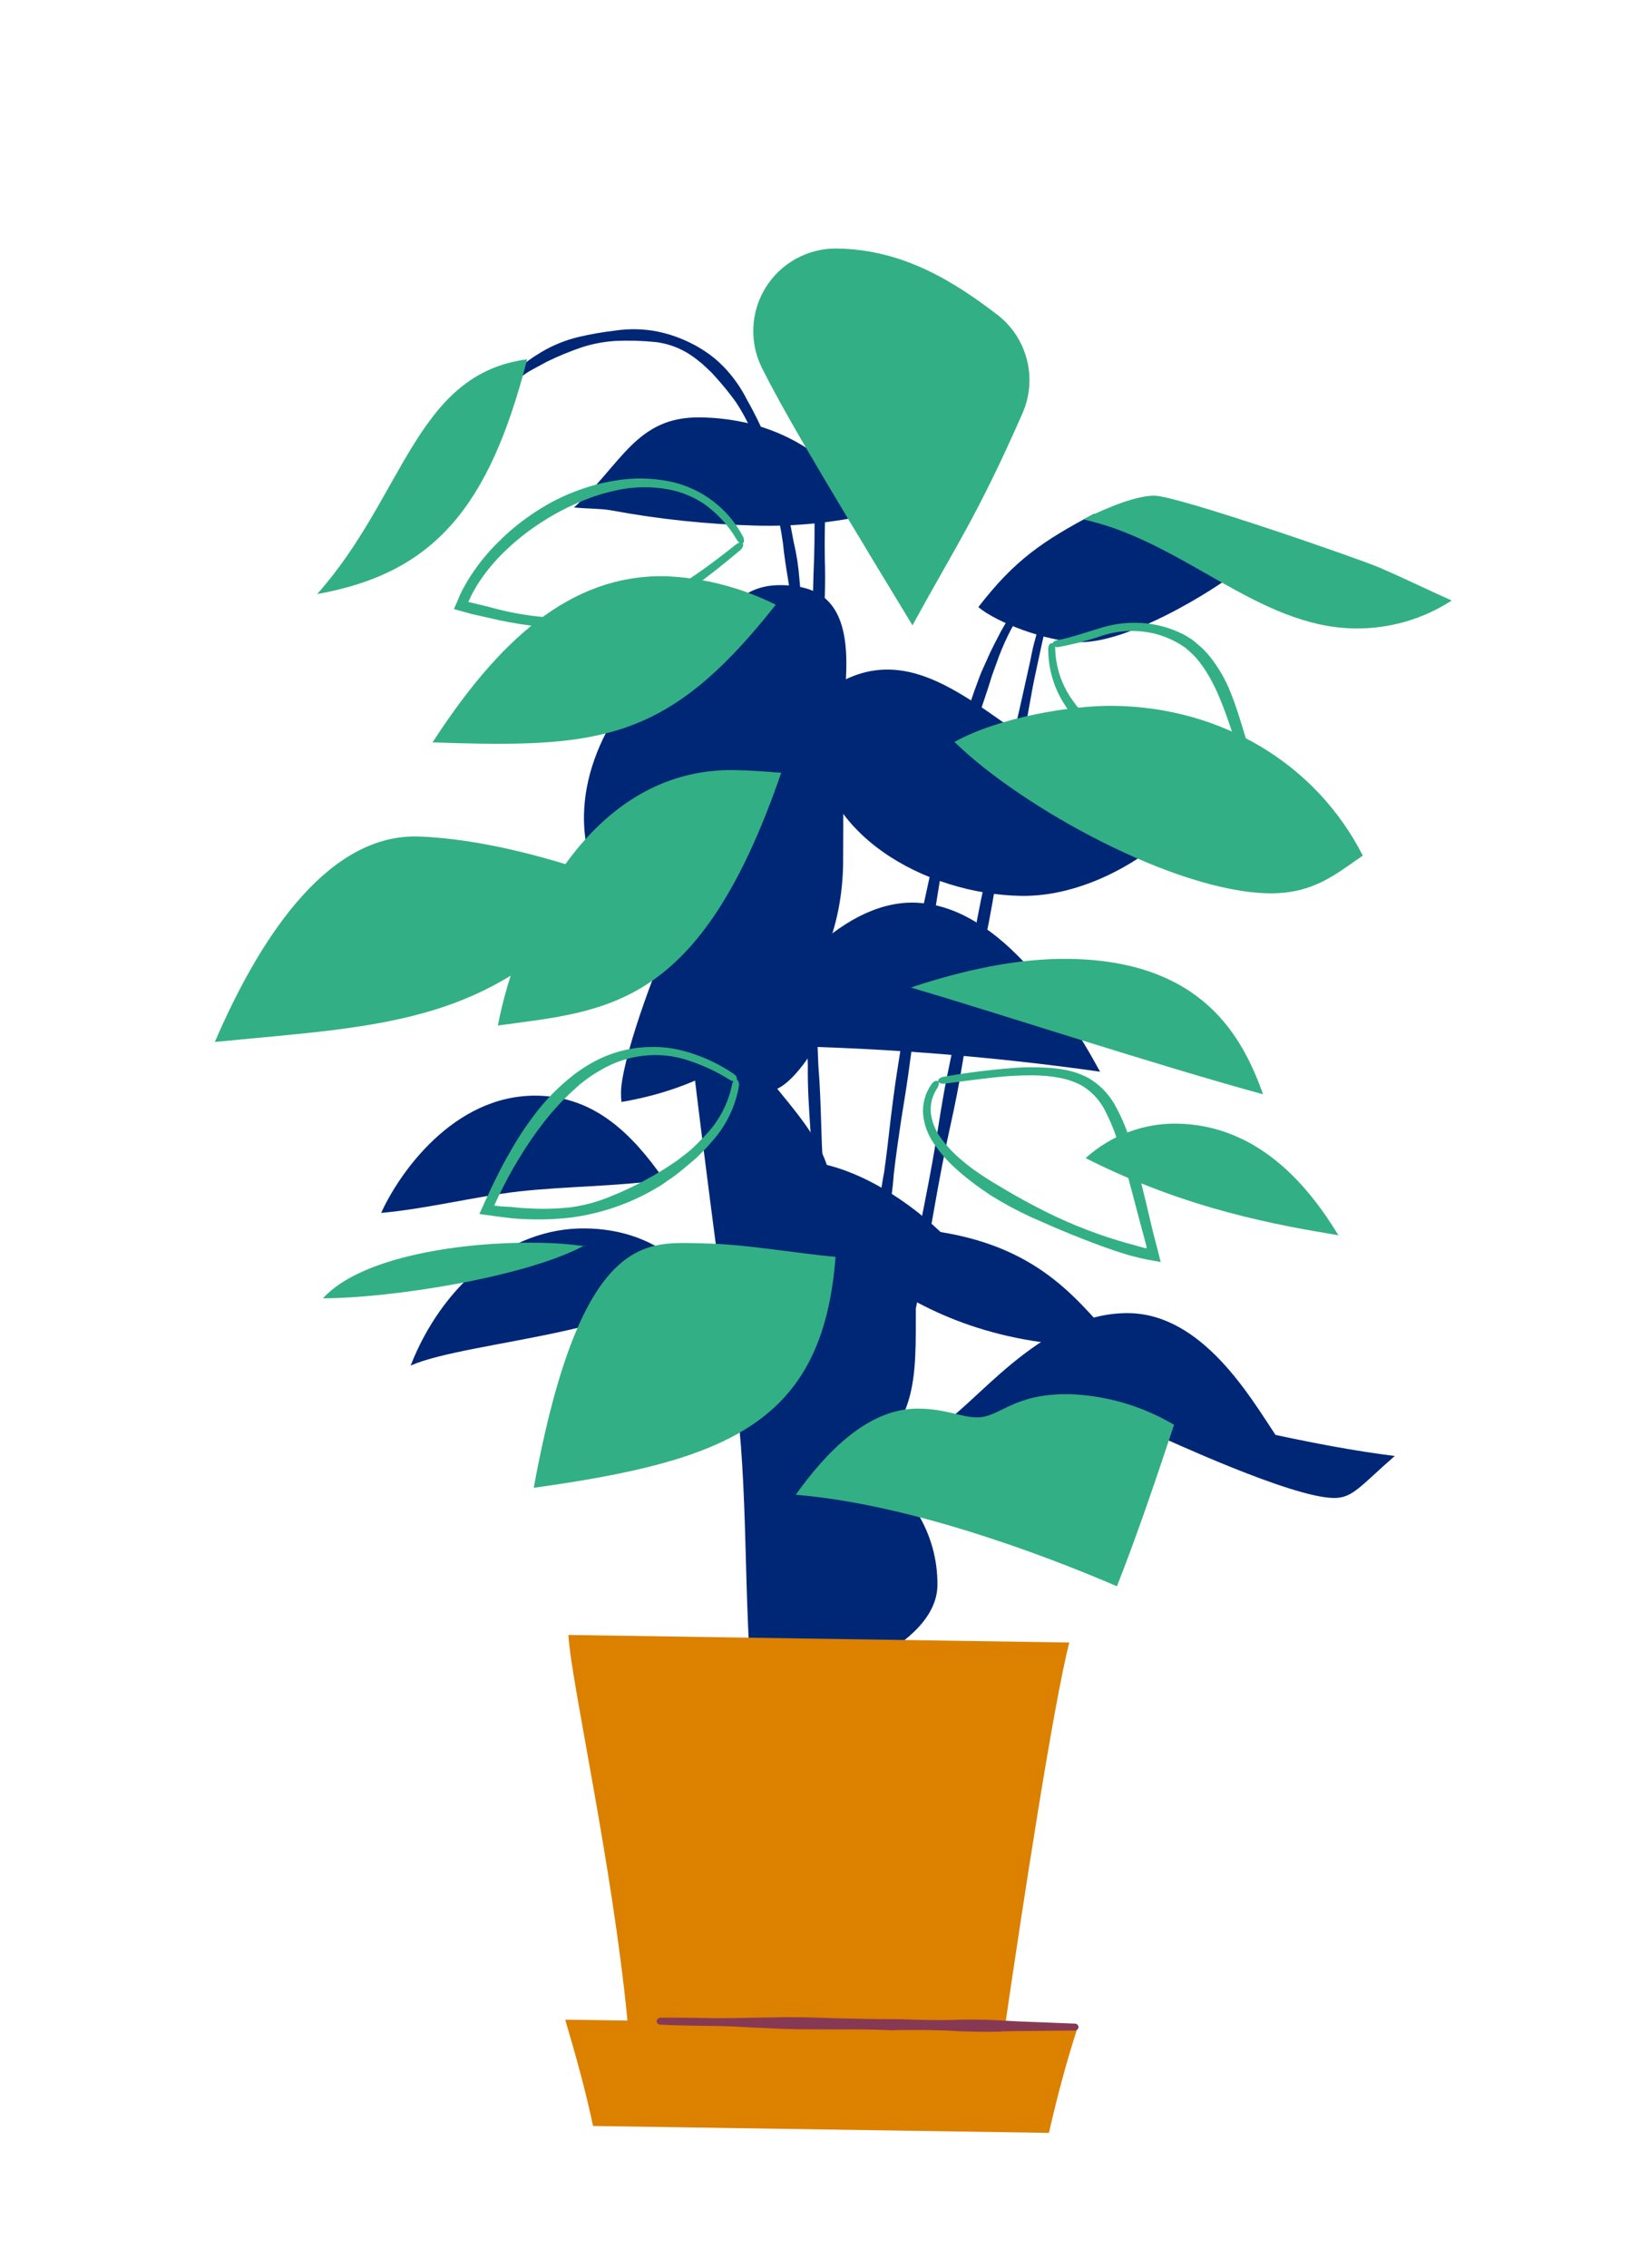
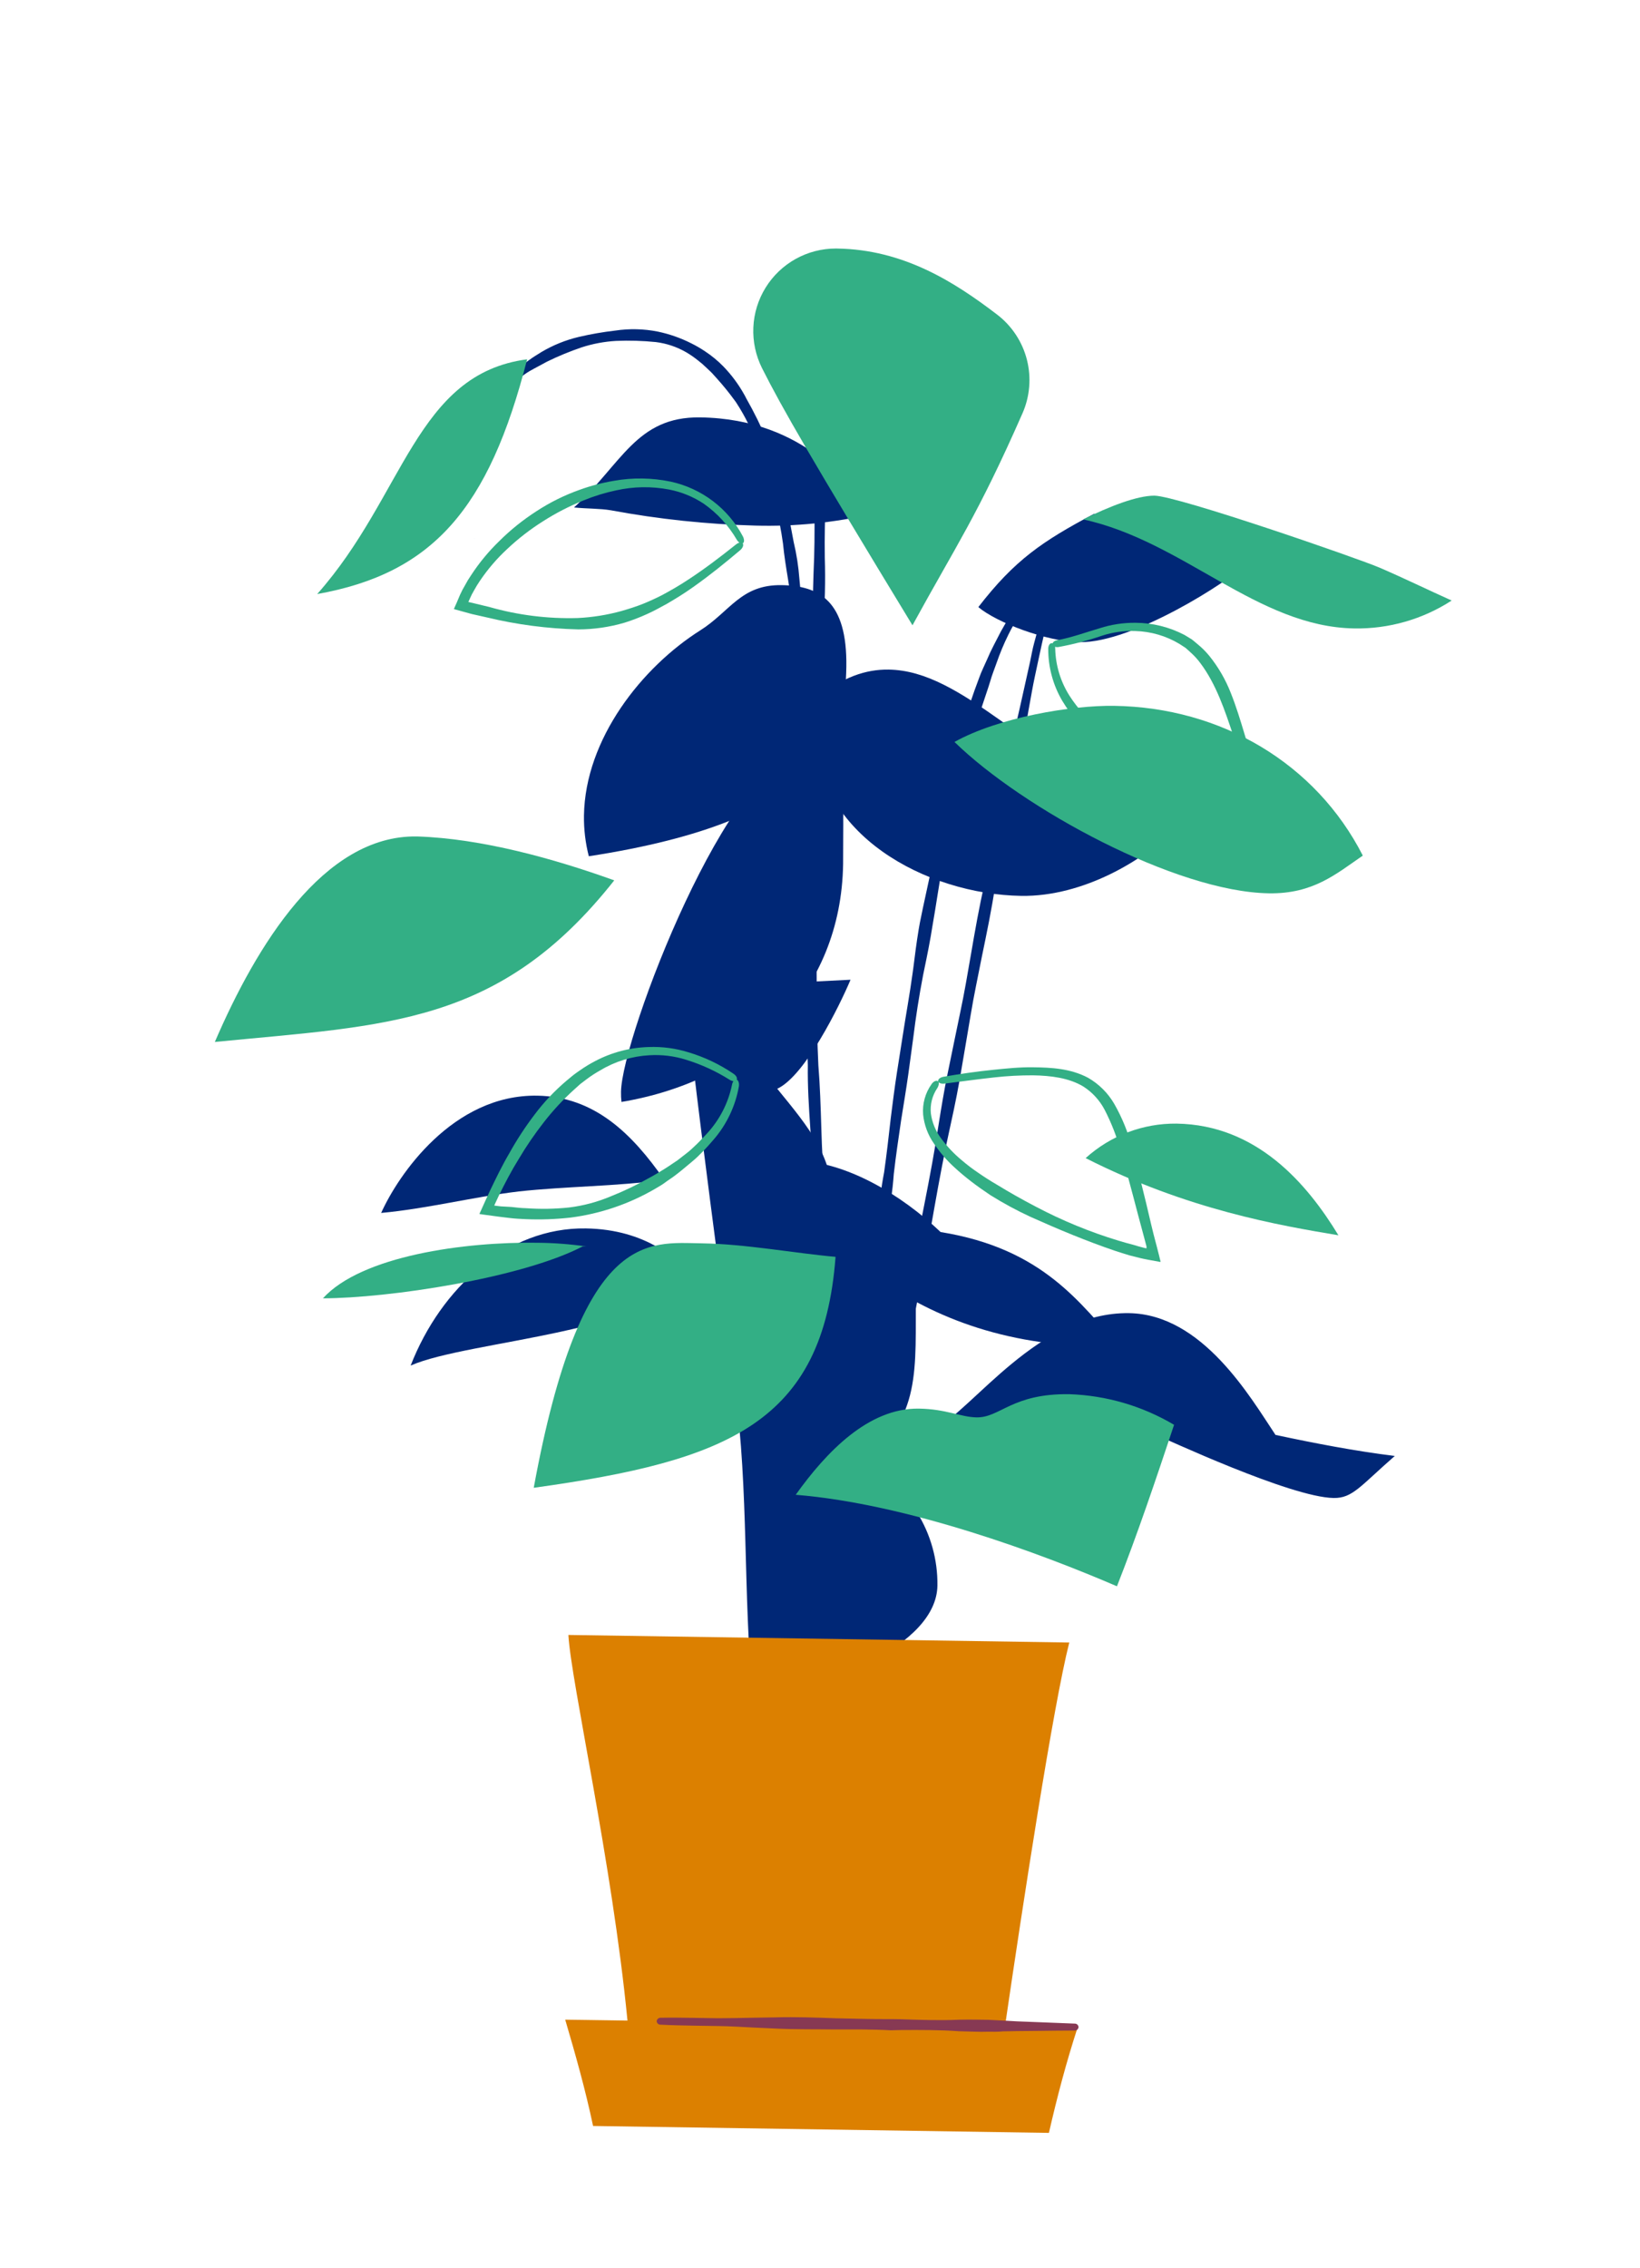
<svg xmlns="http://www.w3.org/2000/svg" width="89" height="123" viewBox="0 0 89 123" fill="none">
  <g clip-path="url(#clip0_241_38)">
    <path d="M20.685 65.78C21.606 63.728 24.575 59.352 29.146 59.42C32.267 59.468 34.299 61.481 36.046 63.983C33.433 64.346 30.744 64.331 28.148 64.615C25.697 64.905 23.164 65.554 20.685 65.78Z" fill="#002776" />
    <path d="M31.15 27.521C31.83 27.591 32.562 27.573 33.155 27.675C35.745 28.157 38.369 28.434 41.004 28.504C43.14 28.561 45.275 28.347 47.358 27.867C46.303 26.518 43.795 22.724 38.005 22.636C34.519 22.584 33.745 25.171 31.15 27.521Z" fill="#002776" />
    <path d="M25.749 29.209L25.717 29.233L25.753 29.209L25.749 29.209Z" fill="#002776" />
    <path d="M59.38 27.862C56.57 29.352 55.066 30.37 53.093 32.924C54.061 33.743 56.765 34.798 58.594 34.825C61.501 34.869 66.706 31.503 67.556 30.648" fill="#002776" />
    <path d="M63.636 45.05C62.11 46.597 58.82 48.636 55.424 48.585C50.28 48.507 44.183 45.249 44.269 39.582C44.278 39.018 44.324 38.437 44.374 37.837C45.706 36.73 46.986 36.294 48.224 36.313C52.247 36.374 55.629 40.955 63.636 45.05Z" fill="#002776" />
-     <path d="M40.313 56.677C41.698 53.749 45.461 48.889 49.573 48.951C53.947 49.017 57.522 54.124 59.7 58.12C53.425 57.231 47.098 56.758 40.76 56.706L40.313 56.677Z" fill="#002776" />
    <path d="M50.736 77.482C52.776 76.469 56.365 71.14 61.269 71.215C65.254 71.275 67.85 75.765 69.219 77.818C71.361 78.275 73.518 78.69 75.693 78.96C73.813 80.599 73.404 81.254 72.376 81.239C70.032 81.203 63.222 78.013 62.553 77.736C62.553 77.736 57.625 80.986 50.736 77.482Z" fill="#002776" />
    <path d="M41.809 63.074C42.252 62.977 42.706 62.932 43.159 62.941C45.9 62.982 48.897 64.778 51.045 66.816C56.617 67.715 58.612 70.687 60.736 73.006C60.319 73 59.899 73.02 59.482 73.014C48.362 72.842 43.554 65.61 41.809 63.074Z" fill="#002776" />
    <path d="M38.011 34.18C34.844 36.179 31.755 40.062 31.691 44.227C31.68 44.971 31.768 45.714 31.954 46.436C44.756 44.469 45.871 39.986 45.929 36.155C45.982 32.625 44.493 31.765 42.413 31.733C40.204 31.7 39.623 33.16 38.011 34.18Z" fill="#002776" />
    <path d="M46.187 41.572C45.883 42.59 45.739 43.65 45.763 44.713C45.753 45.423 45.764 46.144 45.754 46.854C45.649 53.775 40.719 58.588 33.726 59.76C33.706 59.578 33.697 59.396 33.701 59.214C33.746 56.21 39.673 40.868 43.567 40.927C44.457 40.941 45.254 41.381 46.187 41.572Z" fill="#002776" />
    <path d="M37.208 53.58C37.18 55.357 39.885 75.284 39.884 75.321C40.642 80.821 40.317 86.447 40.85 91.961C44.728 91.606 50.822 89.29 50.872 85.99C50.891 84.583 50.504 83.201 49.757 82.009C49.01 80.817 47.935 79.866 46.661 79.27C50.1 77.117 49.647 74.09 49.706 70.18C49.712 69.715 49.719 69.253 49.67 68.798C48.184 67.701 46.871 66.562 45.24 65.609C45.261 62.732 43.936 61.202 42.18 59.046C43.694 58.347 45.566 54.537 46.157 53.133L37.208 53.58Z" fill="#002776" />
    <path d="M37.486 68.851C36.677 68.4 35.168 66.671 31.787 66.62C27.537 66.556 23.933 69.834 22.285 74.057C25.416 72.669 35.804 72.289 37.486 68.851Z" fill="#002776" />
    <path d="M45.768 90.186L46.071 89.037L46.344 87.874L46.621 86.683L46.817 85.849C46.89 85.545 46.963 85.242 47.031 84.935C47.147 84.392 47.258 83.812 47.365 83.156C47.534 81.968 47.777 80.773 48.035 79.613C48.293 78.452 48.517 77.302 48.685 76.14C48.91 74.871 49.171 73.586 49.425 72.343C49.637 71.29 49.856 70.201 50.057 69.122L50.516 66.578C50.775 65.106 51.041 63.581 51.354 62.083L51.426 61.746C51.652 60.709 51.89 59.635 52.076 58.571L52.442 56.431C52.52 55.967 52.598 55.506 52.677 55.038C52.851 53.977 53.085 52.903 53.288 51.862C53.548 50.607 53.819 49.304 54.011 48.011C54.197 46.887 54.422 45.741 54.675 44.64C54.922 43.45 55.192 42.225 55.391 41L55.622 39.636C55.746 38.917 55.869 38.197 56.004 37.478C56.097 36.962 56.211 36.452 56.32 35.939C56.389 35.617 56.457 35.292 56.53 34.966C56.603 34.64 56.678 34.318 56.751 33.996C56.769 33.941 56.766 33.881 56.743 33.828C56.721 33.775 56.68 33.731 56.628 33.705C56.53 33.678 56.428 33.758 56.389 33.889C56.301 34.219 56.213 34.548 56.121 34.873C56.031 35.199 55.977 35.528 55.908 35.85C55.791 36.363 55.678 36.876 55.565 37.393C55.412 38.108 55.243 38.823 55.078 39.534C54.975 39.983 54.873 40.433 54.773 40.878C54.496 42.087 54.274 43.327 54.068 44.526C53.875 45.65 53.658 46.774 53.435 47.897C53.138 49.173 52.911 50.485 52.693 51.751C52.512 52.797 52.33 53.879 52.104 54.935L51.816 56.324C51.671 57.028 51.528 57.736 51.382 58.436L51.285 58.934C51.117 59.841 50.972 60.759 50.83 61.651L50.78 61.973C50.533 63.472 50.228 64.989 49.935 66.468L49.438 69.007C49.231 70.082 49.031 71.18 48.853 72.236C48.635 73.484 48.409 74.776 48.157 76.027C47.88 77.18 47.675 78.364 47.477 79.507C47.279 80.649 47.066 81.874 46.77 83.046C46.625 83.686 46.503 84.263 46.398 84.813L46.241 85.731L46.1 86.574L45.871 87.788L45.655 88.934C45.574 89.308 45.486 89.683 45.402 90.057C45.382 90.112 45.384 90.174 45.408 90.229C45.431 90.284 45.475 90.327 45.529 90.352C45.626 90.406 45.732 90.321 45.768 90.186Z" fill="#002776" />
    <path d="M47.111 74.517L47.368 72.736L47.502 71.811L47.605 71.166L47.717 70.458C47.773 70.038 47.821 69.588 47.858 69.085C47.915 68.168 48.019 67.254 48.17 66.348C48.303 65.471 48.441 64.564 48.504 63.671C48.616 62.692 48.763 61.699 48.904 60.743C49.033 59.93 49.174 59.094 49.291 58.266L49.557 56.309C49.694 55.184 49.878 54.008 50.097 52.873L50.15 52.614C50.316 51.821 50.483 50.997 50.608 50.184C50.706 49.64 50.789 49.097 50.877 48.55L51.05 47.486C51.116 47.081 51.191 46.673 51.272 46.268C51.353 45.864 51.46 45.464 51.553 45.071C51.785 44.12 51.999 43.132 52.201 42.158C52.382 41.304 52.608 40.46 52.879 39.629C53.017 39.188 53.154 38.739 53.296 38.291C53.439 37.842 53.603 37.397 53.738 36.948C53.829 36.612 53.966 36.291 54.079 35.962C54.259 35.44 54.471 34.931 54.715 34.435C54.893 34.062 55.101 33.731 55.286 33.385C55.419 33.159 55.539 32.926 55.646 32.688L55.783 32.314C55.811 32.179 55.825 32.044 55.846 31.909C55.851 31.885 55.851 31.86 55.846 31.836C55.84 31.812 55.83 31.789 55.816 31.769C55.802 31.748 55.783 31.732 55.761 31.719C55.74 31.707 55.716 31.699 55.692 31.697C55.643 31.694 55.595 31.707 55.556 31.735C55.516 31.764 55.488 31.805 55.475 31.851C55.374 32.329 55.185 32.783 54.918 33.191L54.316 34.245C54.06 34.749 53.782 35.248 53.564 35.77C53.424 36.095 53.258 36.415 53.143 36.744C52.971 37.192 52.811 37.648 52.657 38.104C52.504 38.56 52.407 39.025 52.287 39.474C52.049 40.311 51.886 41.188 51.632 42.029C51.351 42.992 51.127 43.971 50.961 44.96C50.879 45.357 50.802 45.766 50.721 46.17C50.64 46.574 50.57 46.994 50.489 47.368L50.259 48.432C50.142 48.971 50.025 49.506 49.919 50.045C49.894 50.173 49.874 50.3 49.853 50.42C49.737 51.117 49.648 51.825 49.562 52.512L49.528 52.759C49.372 53.91 49.156 55.071 48.984 56.203C48.881 56.855 48.777 57.507 48.677 58.155C48.548 58.983 48.441 59.831 48.339 60.648C48.231 61.608 48.117 62.606 47.98 63.573C47.808 64.464 47.707 65.376 47.612 66.257C47.515 67.138 47.434 68.091 47.263 68.997C47.187 69.496 47.128 69.942 47.084 70.366L47.032 71.079L46.984 71.731L46.902 72.673L46.74 74.455C46.735 74.505 46.751 74.555 46.782 74.594C46.814 74.633 46.859 74.659 46.91 74.664C46.956 74.668 47.001 74.656 47.039 74.629C47.076 74.602 47.101 74.562 47.111 74.517Z" fill="#002776" />
    <path d="M43.668 37.56L43.689 36.212L43.699 35.513L43.707 35.021C43.71 34.841 43.713 34.645 43.715 34.484C43.697 34.164 43.669 33.826 43.614 33.45C43.501 32.772 43.444 32.072 43.382 31.395C43.332 30.72 43.228 30.05 43.071 29.392C42.932 28.665 42.8 27.923 42.645 27.207C42.519 26.589 42.36 25.979 42.17 25.378C42.023 24.899 41.85 24.43 41.658 23.969C41.318 23.154 40.928 22.36 40.491 21.593C40.462 21.536 40.434 21.471 40.397 21.414C40.087 20.854 39.704 20.337 39.259 19.876C38.957 19.567 38.623 19.291 38.261 19.053C38.023 18.893 37.774 18.748 37.517 18.621C36.939 18.329 36.327 18.114 35.693 17.982C34.934 17.832 34.155 17.814 33.392 17.928C32.723 18.005 32.058 18.12 31.403 18.274C30.691 18.443 30.01 18.719 29.381 19.092C29.153 19.235 28.918 19.374 28.702 19.536C28.485 19.698 28.36 19.787 28.193 19.904C28.025 20.022 27.858 20.166 27.695 20.302C27.459 20.49 27.231 20.694 26.999 20.885C26.706 21.136 26.428 21.401 26.164 21.68C26.144 21.717 26.136 21.759 26.142 21.8C26.148 21.841 26.166 21.88 26.195 21.91C26.224 21.941 26.261 21.961 26.301 21.969C26.342 21.977 26.385 21.972 26.422 21.955L27.275 21.216C27.503 21.028 27.727 20.848 27.971 20.663C28.134 20.542 28.305 20.424 28.48 20.295C28.654 20.167 28.825 20.079 29.003 19.98C29.181 19.881 29.457 19.743 29.68 19.615C30.294 19.315 30.925 19.055 31.57 18.836C32.175 18.641 32.801 18.524 33.436 18.488C34.154 18.458 34.875 18.479 35.59 18.551C36.173 18.623 36.735 18.812 37.242 19.106C37.464 19.236 37.675 19.382 37.874 19.543C38.031 19.661 38.179 19.789 38.319 19.926C38.456 20.063 38.608 20.186 38.734 20.337L38.919 20.543C39.258 20.919 39.576 21.313 39.874 21.722C39.911 21.768 39.944 21.821 39.977 21.87C40.438 22.58 40.812 23.342 41.092 24.141C41.257 24.594 41.412 25.055 41.552 25.519C41.735 26.107 41.909 26.711 42.066 27.3C42.247 28.016 42.39 28.741 42.491 29.473C42.556 30.143 42.666 30.813 42.773 31.465C42.892 32.138 42.956 32.82 42.964 33.503C42.98 33.88 42.994 34.21 43.023 34.526L43.084 35.053C43.107 35.215 43.123 35.377 43.14 35.538L43.197 36.238C43.231 36.678 43.258 37.122 43.282 37.565C43.295 37.604 43.32 37.638 43.353 37.663C43.386 37.687 43.426 37.7 43.468 37.701C43.509 37.702 43.549 37.689 43.583 37.666C43.617 37.643 43.643 37.609 43.657 37.571L43.668 37.56Z" fill="#002776" />
    <path d="M45.237 71.499C45.176 70.747 45.121 69.995 45.076 69.243L45.004 68.07L44.967 67.247C44.971 66.95 44.942 66.649 44.932 66.349C44.899 65.815 44.847 65.25 44.788 64.615C44.652 63.486 44.606 62.294 44.571 61.156C44.535 60.017 44.503 58.901 44.411 57.773C44.351 56.536 44.329 55.277 44.325 54.056C44.318 53.023 44.312 51.953 44.305 50.901L44.286 48.403C44.274 46.967 44.27 45.48 44.329 44.023L44.335 43.689C44.388 42.668 44.441 41.614 44.46 40.577L44.493 38.489L44.513 37.133C44.529 36.097 44.604 35.042 44.669 34.022C44.768 32.765 44.799 31.504 44.76 30.244C44.743 29.139 44.77 28.017 44.81 26.932C44.861 25.768 44.909 24.567 44.961 23.381C44.968 22.937 45.008 22.499 45.037 22.06C45.089 21.365 45.167 20.672 45.286 19.986C45.367 19.491 45.473 19.002 45.605 18.518C45.767 17.905 45.964 17.301 46.192 16.709C46.215 16.659 46.22 16.602 46.204 16.55C46.188 16.497 46.154 16.451 46.107 16.422C46.052 16.406 45.994 16.413 45.944 16.439C45.895 16.466 45.858 16.511 45.842 16.565C45.574 17.161 45.358 17.779 45.194 18.411C45.058 18.905 44.953 19.402 44.844 19.908C44.706 20.605 44.583 21.309 44.485 22.01C44.427 22.452 44.371 22.895 44.331 23.337C44.221 24.53 44.176 25.728 44.193 26.926C44.203 28.012 44.216 29.135 44.182 30.232C44.124 31.497 44.113 32.762 44.072 33.986C44.057 35.008 44.007 36.062 43.939 37.102L43.854 38.468C43.809 39.159 43.773 39.853 43.748 40.544L43.74 41.032C43.726 41.922 43.714 42.816 43.73 43.687L43.725 44.003C43.729 45.464 43.681 46.955 43.659 48.393C43.647 49.227 43.634 50.057 43.648 50.887C43.632 51.942 43.679 53.014 43.717 54.051C43.758 55.272 43.799 56.535 43.84 57.764C43.823 58.891 43.896 60.064 43.973 61.177C44.05 62.29 44.137 63.493 44.153 64.654C44.174 65.285 44.21 65.853 44.255 66.391C44.28 66.692 44.318 66.989 44.354 67.287L44.447 68.107L44.571 69.292L44.827 71.531C44.825 71.662 44.94 71.762 45.041 71.752C45.071 71.748 45.099 71.739 45.125 71.724C45.151 71.709 45.173 71.69 45.191 71.666C45.21 71.643 45.223 71.616 45.231 71.587C45.239 71.559 45.241 71.529 45.237 71.499Z" fill="#002776" />
    <path d="M32.185 115.296L56.923 115.67C57.365 113.735 57.875 111.804 58.482 109.95L54.539 109.891C55.531 103.114 57.152 92.531 58.027 89.077L30.845 88.667C30.994 91.249 33.217 101.008 34.052 109.581L30.673 109.531C31.216 111.376 31.772 113.333 32.185 115.296Z" fill="#DC8000" />
    <path d="M48.885 110.093C49.922 110.086 50.992 110.083 52.043 110.159C52.618 110.168 53.131 110.203 53.62 110.184C53.895 110.188 54.165 110.192 54.435 110.166L55.187 110.151L56.265 110.141C56.949 110.132 57.629 110.124 58.313 110.122C58.366 110.126 58.419 110.108 58.459 110.073C58.5 110.038 58.525 109.988 58.53 109.935C58.529 109.908 58.522 109.882 58.511 109.858C58.5 109.834 58.484 109.812 58.464 109.795C58.445 109.777 58.421 109.763 58.396 109.755C58.372 109.745 58.345 109.742 58.318 109.744L56.261 109.663L55.195 109.622L54.445 109.58L53.63 109.538C53.142 109.53 52.628 109.522 52.049 109.533C51 109.58 49.93 109.542 48.893 109.507L48.357 109.5C47.358 109.511 46.337 109.469 45.352 109.454C44.29 109.416 43.19 109.376 42.107 109.405L40.895 109.424C40.259 109.437 39.62 109.45 38.978 109.452C38.52 109.444 38.062 109.438 37.6 109.431C37.029 109.422 36.436 109.414 35.849 109.426C35.796 109.425 35.745 109.444 35.705 109.479C35.665 109.513 35.641 109.562 35.636 109.615C35.64 109.667 35.664 109.715 35.703 109.75C35.741 109.785 35.792 109.804 35.843 109.802C36.429 109.834 37.023 109.843 37.597 109.855C38.055 109.862 38.513 109.869 38.975 109.876C39.614 109.885 40.255 109.925 40.893 109.958L42.095 110.013C43.179 110.067 44.28 110.046 45.343 110.062C46.327 110.059 47.349 110.051 48.348 110.107L48.885 110.093Z" fill="#873953" />
    <path d="M73.957 46.401C71.403 41.397 66.276 38.367 60.467 38.279C58.154 38.244 54.188 38.905 51.798 40.237C55.5 43.85 63.808 48.37 68.863 48.446C71.267 48.483 72.504 47.397 73.957 46.401Z" fill="#33AF85" />
    <path d="M58.781 28.168C64.224 29.351 68.241 34.001 73.498 34.081C75.37 34.113 77.209 33.586 78.78 32.568C77.471 31.981 76.169 31.345 74.867 30.785C73.688 30.279 63.931 26.901 62.65 26.881C61.707 26.879 60.215 27.457 58.781 28.168Z" fill="#33AF85" />
-     <path d="M23.474 40.26C24.378 40.294 25.232 40.316 26.035 40.329C33.358 40.44 36.825 39.481 42.098 32.796C40.225 31.857 38.174 31.329 36.081 31.247C30.924 31.17 27.05 34.751 23.474 40.26Z" fill="#33AF85" />
    <path d="M28.965 80.686C39.505 79.222 44.663 77.166 45.344 68.161C43.202 67.975 40.471 67.464 38.083 67.428C35.157 67.391 31.544 66.635 28.965 80.686Z" fill="#33AF85" />
    <path d="M31.619 67.596C31.641 67.593 31.663 67.593 31.683 67.597L31.822 67.599C30.941 67.472 30.053 67.404 29.162 67.397C25.208 67.338 19.618 68.106 17.525 70.411C21.059 70.404 28.295 69.323 31.619 67.596Z" fill="#33AF85" />
    <path d="M63.715 77.27C62.732 80.222 61.748 83.145 60.615 86.028C56.544 84.272 49.271 81.559 43.182 81.065C44.848 78.735 47.134 76.351 49.871 76.392C51.347 76.414 52.14 76.855 53.001 76.867C54.281 76.887 54.917 75.563 58.038 75.61C60.04 75.678 61.992 76.249 63.715 77.27Z" fill="#33AF85" />
-     <path d="M68.546 59.346C67.443 56.291 65.316 52.112 58.027 52.002C55.173 51.959 52.184 52.642 49.432 53.555C54.129 54.937 62.762 57.768 68.546 59.346Z" fill="#33AF85" />
-     <path d="M27.019 55.615C32.967 54.8 37.991 54.725 42.395 41.908C41.54 41.842 40.691 41.777 39.847 41.764C31.956 41.645 28.051 50.229 27.019 55.615Z" fill="#33AF85" />
    <path d="M33.334 47.744C30.068 46.568 26.14 45.476 22.645 45.363L22.611 45.363C17.557 45.286 13.905 51.298 11.659 56.507C21.022 55.59 27.114 55.614 33.334 47.744Z" fill="#33AF85" />
    <path d="M58.916 62.807C60.265 61.584 62.028 60.916 63.849 60.936C68.209 61.002 70.937 64.198 72.634 66.992C69.449 66.459 64.444 65.61 58.916 62.807Z" fill="#33AF85" />
    <path d="M28.607 19.486C26.53 27.621 23.462 31.098 17.213 32.217C21.948 26.89 22.563 20.277 28.607 19.486Z" fill="#33AF85" />
    <path d="M41.352 19.961C42.447 22.137 44.05 24.922 49.519 33.911C51.91 29.541 53.038 27.984 55.484 22.425C55.89 21.508 55.976 20.481 55.729 19.509C55.481 18.538 54.915 17.677 54.119 17.066C51.783 15.28 49.03 13.534 45.436 13.479L45.361 13.478C44.597 13.477 43.845 13.672 43.178 14.043C42.511 14.415 41.948 14.951 41.547 15.601C41.145 16.251 40.916 16.992 40.883 17.756C40.849 18.519 41.011 19.278 41.352 19.961Z" fill="#33AF85" />
    <path d="M60.702 67.285C59.153 66.816 57.653 66.199 56.221 65.445C55.442 65.039 54.758 64.649 54.121 64.26C53.749 64.044 53.413 63.829 53.075 63.594C52.763 63.384 52.462 63.155 52.177 62.908C51.76 62.563 51.388 62.167 51.068 61.731C50.773 61.338 50.584 60.876 50.517 60.389C50.467 59.904 50.59 59.416 50.864 59.012C50.957 58.863 50.978 58.698 50.9 58.637C50.822 58.576 50.656 58.633 50.545 58.808C50.21 59.283 50.051 59.86 50.096 60.439C50.153 61.007 50.356 61.551 50.684 62.018C51 62.49 51.371 62.923 51.791 63.305C52.084 63.579 52.388 63.828 52.7 64.07C53.012 64.311 53.391 64.579 53.751 64.818C54.453 65.256 55.181 65.65 55.932 65.996C57.423 66.665 58.965 67.308 60.502 67.831C60.767 67.918 61.032 68.004 61.306 68.084L61.877 68.228C61.941 68.247 62.162 68.288 62.319 68.321L62.826 68.411L62.953 68.435L62.979 68.436L62.979 68.402L62.962 68.341L62.902 68.093L62.774 67.591L62.61 66.969C62.419 66.215 62.258 65.461 62.066 64.707C61.874 63.953 61.681 63.09 61.446 62.271C61.228 61.428 60.899 60.619 60.468 59.864C60.127 59.277 59.638 58.79 59.051 58.452C58.093 57.942 57.038 57.892 56.054 57.881C55.333 57.87 54.614 57.946 53.903 58.018C53.015 58.109 52.101 58.238 51.208 58.394C51.024 58.425 50.895 58.532 50.912 58.633C50.929 58.735 51.082 58.79 51.263 58.766C52.162 58.652 53.073 58.527 53.95 58.431C54.65 58.352 55.354 58.314 56.058 58.317C57.023 58.332 58.018 58.455 58.799 58.929C59.28 59.24 59.673 59.669 59.941 60.175C60.315 60.897 60.611 61.657 60.823 62.442C61.059 63.238 61.277 64.045 61.486 64.841C61.681 65.595 61.88 66.331 62.083 67.085L62.218 67.594L62.217 67.654C62.217 67.654 62.243 67.707 62.217 67.692L62.157 67.691L62.033 67.659C61.85 67.611 61.658 67.559 61.487 67.504C61.24 67.44 60.974 67.369 60.702 67.285Z" fill="#33AF85" />
    <path d="M26.417 33.483C28.044 33.875 29.708 34.093 31.381 34.133C32.232 34.132 33.078 34.009 33.896 33.769C34.313 33.638 34.722 33.481 35.12 33.299C35.498 33.132 35.839 32.934 36.187 32.748C36.679 32.463 37.169 32.158 37.632 31.827C38.513 31.206 39.346 30.531 40.164 29.841C40.309 29.719 40.371 29.555 40.305 29.467C40.239 29.38 40.069 29.419 39.928 29.537C39.092 30.204 38.241 30.852 37.353 31.432C36.894 31.737 36.416 32.012 35.936 32.271C35.594 32.446 35.246 32.606 34.895 32.747C34.543 32.889 34.117 33.025 33.718 33.139C32.947 33.351 32.154 33.478 31.356 33.517C29.734 33.565 28.115 33.363 26.554 32.918L25.741 32.722L25.435 32.65C25.393 32.649 25.435 32.623 25.435 32.608L25.485 32.493C25.559 32.318 25.646 32.148 25.745 31.985C25.837 31.818 25.937 31.655 26.045 31.498C26.47 30.868 26.967 30.29 27.525 29.774C28.122 29.211 28.773 28.708 29.468 28.27C30.166 27.824 30.905 27.444 31.674 27.136C32.241 26.903 32.829 26.722 33.429 26.595C34.375 26.383 35.355 26.367 36.307 26.548C36.986 26.679 37.633 26.944 38.207 27.328C38.931 27.84 39.536 28.501 39.982 29.267C40.073 29.422 40.217 29.507 40.309 29.463C40.4 29.42 40.398 29.251 40.314 29.088C39.917 28.338 39.361 27.685 38.685 27.172C38.008 26.66 37.229 26.301 36.4 26.121C35.384 25.909 34.338 25.893 33.317 26.075C32.681 26.181 32.056 26.345 31.45 26.565C30.626 26.858 29.839 27.248 29.107 27.728C28.381 28.195 27.705 28.737 27.092 29.347C26.514 29.906 26.001 30.528 25.561 31.202C25.446 31.369 25.341 31.543 25.246 31.723C25.14 31.897 25.046 32.077 24.963 32.263L24.788 32.677L24.679 32.92C24.679 32.957 24.625 33.006 24.636 33.032L24.76 33.068L25.594 33.298L26.417 33.483Z" fill="#33AF85" />
    <path d="M28.521 66.117C29.334 66.152 30.148 66.124 30.956 66.033C32.593 65.824 34.171 65.284 35.593 64.447C35.778 64.344 35.972 64.223 36.127 64.106C36.283 63.988 36.481 63.87 36.648 63.738C36.815 63.605 36.959 63.502 37.111 63.369L37.553 63C37.77 62.823 37.965 62.631 38.167 62.423C38.369 62.216 38.549 62.008 38.732 61.797C39.438 60.978 39.91 59.983 40.098 58.918C40.127 58.723 40.062 58.568 39.96 58.54C39.859 58.512 39.752 58.665 39.723 58.837C39.519 59.827 39.045 60.743 38.357 61.483C38.174 61.672 37.998 61.873 37.808 62.054C37.617 62.235 37.427 62.423 37.214 62.578L36.773 62.921C36.621 63.027 36.465 63.13 36.309 63.233C36.155 63.336 35.969 63.453 35.794 63.556C35.62 63.658 35.449 63.768 35.267 63.86C34.586 64.249 33.878 64.59 33.148 64.879C32.425 65.184 31.664 65.388 30.886 65.484C30.107 65.566 29.323 65.579 28.541 65.523C28.274 65.52 28.005 65.481 27.738 65.455L27.179 65.424L26.86 65.385L26.83 65.385C26.83 65.385 26.831 65.366 26.831 65.359L26.854 65.306L27.071 64.84C27.408 64.158 27.756 63.487 28.149 62.858C28.56 62.163 29.016 61.497 29.513 60.862C30.006 60.228 30.552 59.638 31.148 59.098L31.479 58.799L31.832 58.53C32.073 58.349 32.327 58.184 32.591 58.038C33.393 57.558 34.299 57.281 35.233 57.229C35.91 57.187 36.591 57.269 37.238 57.474C38.07 57.731 38.864 58.096 39.6 58.561C39.752 58.654 39.917 58.66 39.975 58.567C40.033 58.474 39.956 58.333 39.804 58.23C39.052 57.718 38.225 57.325 37.353 57.066C36.661 56.852 35.937 56.755 35.213 56.782C34.195 56.809 33.198 57.07 32.298 57.545C32.017 57.691 31.746 57.855 31.486 58.037C31.357 58.129 31.225 58.213 31.107 58.309L30.745 58.608C30.096 59.157 29.511 59.778 29.001 60.459C28.497 61.123 28.04 61.821 27.636 62.55C27.25 63.205 26.913 63.902 26.579 64.6L26.315 65.174L26.105 65.641L26.051 65.756L26.024 65.816C26.024 65.816 26.023 65.839 26.023 65.842L26.053 65.843L26.305 65.88L27.125 65.99L27.699 66.059C27.962 66.09 28.239 66.105 28.521 66.117Z" fill="#33AF85" />
    <path d="M66.532 42.373C65.109 42.232 63.723 41.837 62.441 41.206C61.798 40.9 61.175 40.551 60.578 40.164C60.27 39.964 59.972 39.757 59.687 39.531C59.041 39.031 58.486 38.426 58.045 37.74C57.557 36.975 57.287 36.09 57.265 35.182C57.267 35.024 57.183 34.888 57.078 34.882C56.973 34.877 56.885 35.007 56.886 35.184C56.882 36.174 57.143 37.147 57.644 38.001C57.905 38.439 58.209 38.85 58.553 39.228C59.052 39.781 59.611 40.276 60.221 40.703C60.848 41.122 61.516 41.477 62.215 41.762C63.582 42.334 65.017 42.733 66.483 42.954C66.734 42.988 66.988 43.011 67.233 43.029L67.503 43.033C67.553 43.037 67.603 43.038 67.653 43.035L67.871 43.039L68.299 43.045L68.513 43.048L68.618 43.05C68.648 43.05 68.716 43.051 68.678 43.014L68.316 42.166C68.247 42.015 68.193 41.853 68.132 41.69C67.898 41.052 67.712 40.385 67.515 39.732C67.318 39.079 67.082 38.301 66.797 37.591C66.513 36.86 66.118 36.177 65.625 35.567C65.438 35.339 65.228 35.129 64.999 34.942C64.884 34.85 64.777 34.747 64.655 34.662L64.282 34.435C63.461 34.006 62.548 33.779 61.621 33.775C60.963 33.769 60.309 33.868 59.683 34.069C58.928 34.291 58.146 34.579 57.377 34.718C57.223 34.742 57.108 34.838 57.115 34.939C57.121 35.041 57.262 35.111 57.435 35.091C58.238 34.945 59.028 34.739 59.8 34.477C60.384 34.285 60.997 34.199 61.61 34.222C62.456 34.245 63.28 34.485 64.004 34.919L64.331 35.131C64.432 35.211 64.525 35.306 64.621 35.391C64.814 35.563 64.988 35.754 65.141 35.962C65.999 37.102 66.474 38.532 66.934 39.914C67.149 40.56 67.353 41.228 67.61 41.889C67.672 42.052 67.729 42.218 67.802 42.38L67.853 42.497C67.662 42.51 67.472 42.507 67.281 42.489C67.016 42.414 66.773 42.398 66.532 42.373Z" fill="#33AF85" />
  </g>
  <defs>
    <clipPath id="clip0_241_38">
      <rect width="89" height="123" fill="white" />
    </clipPath>
  </defs>
</svg>